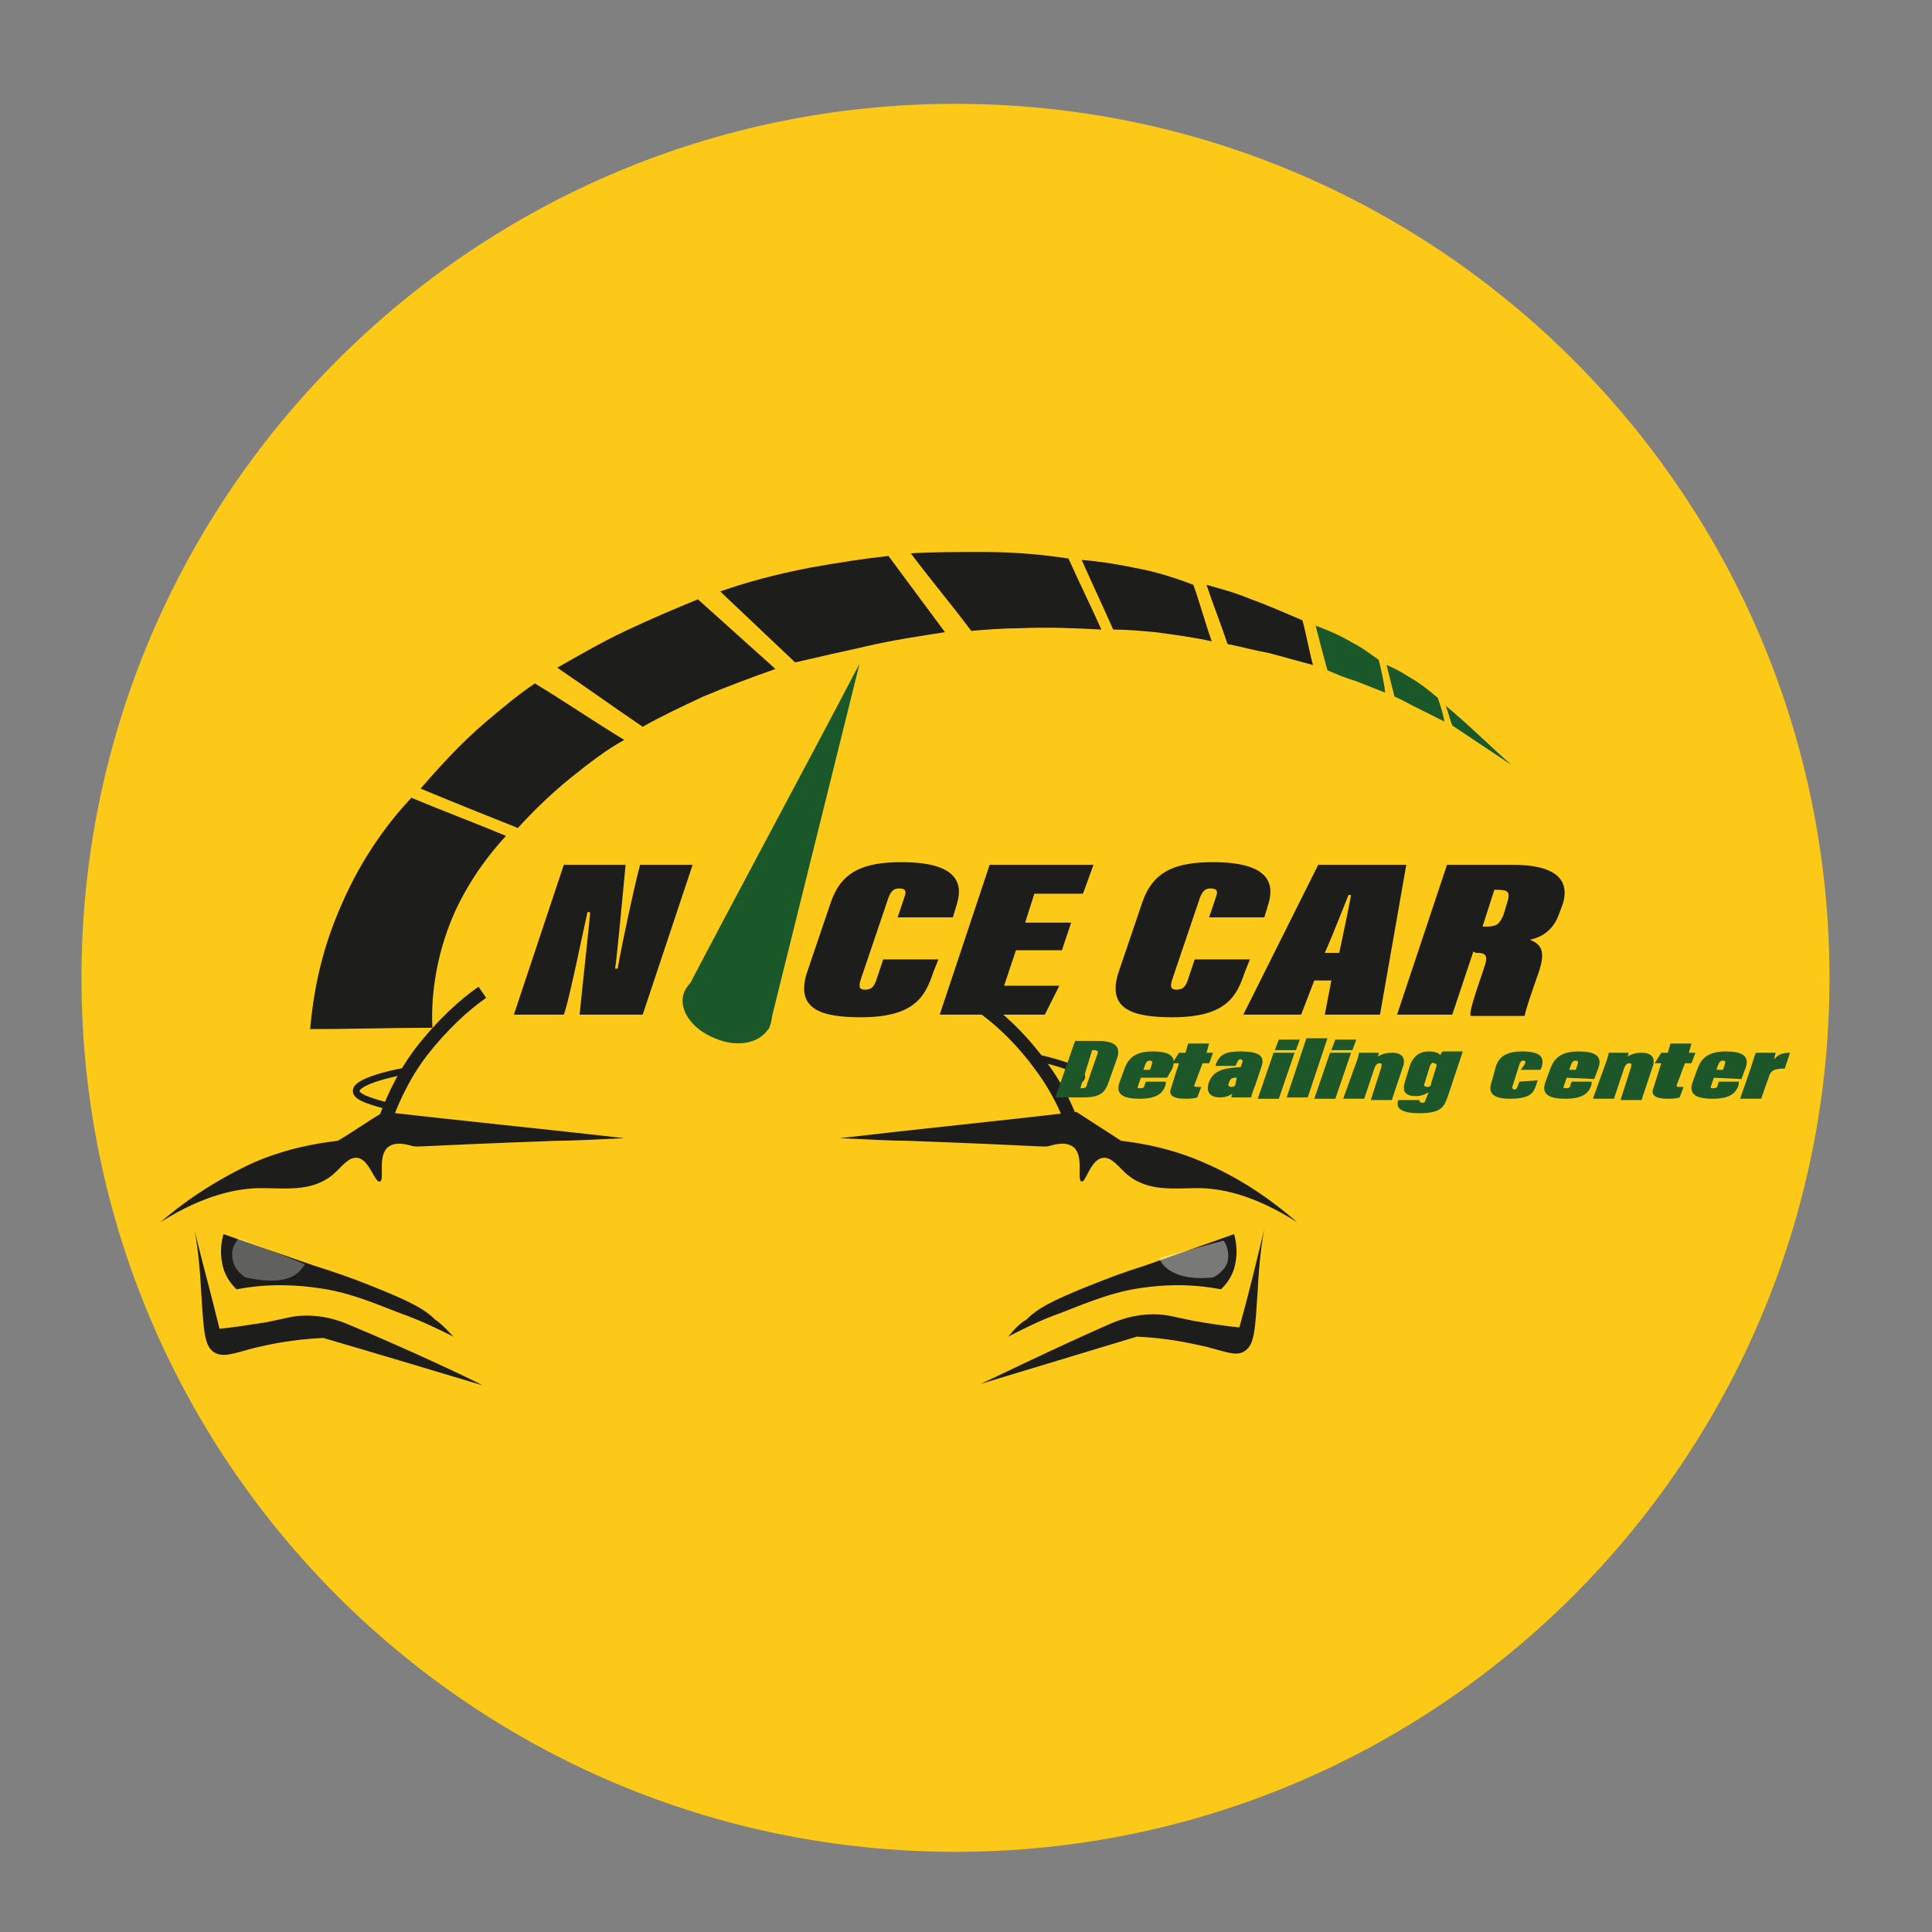
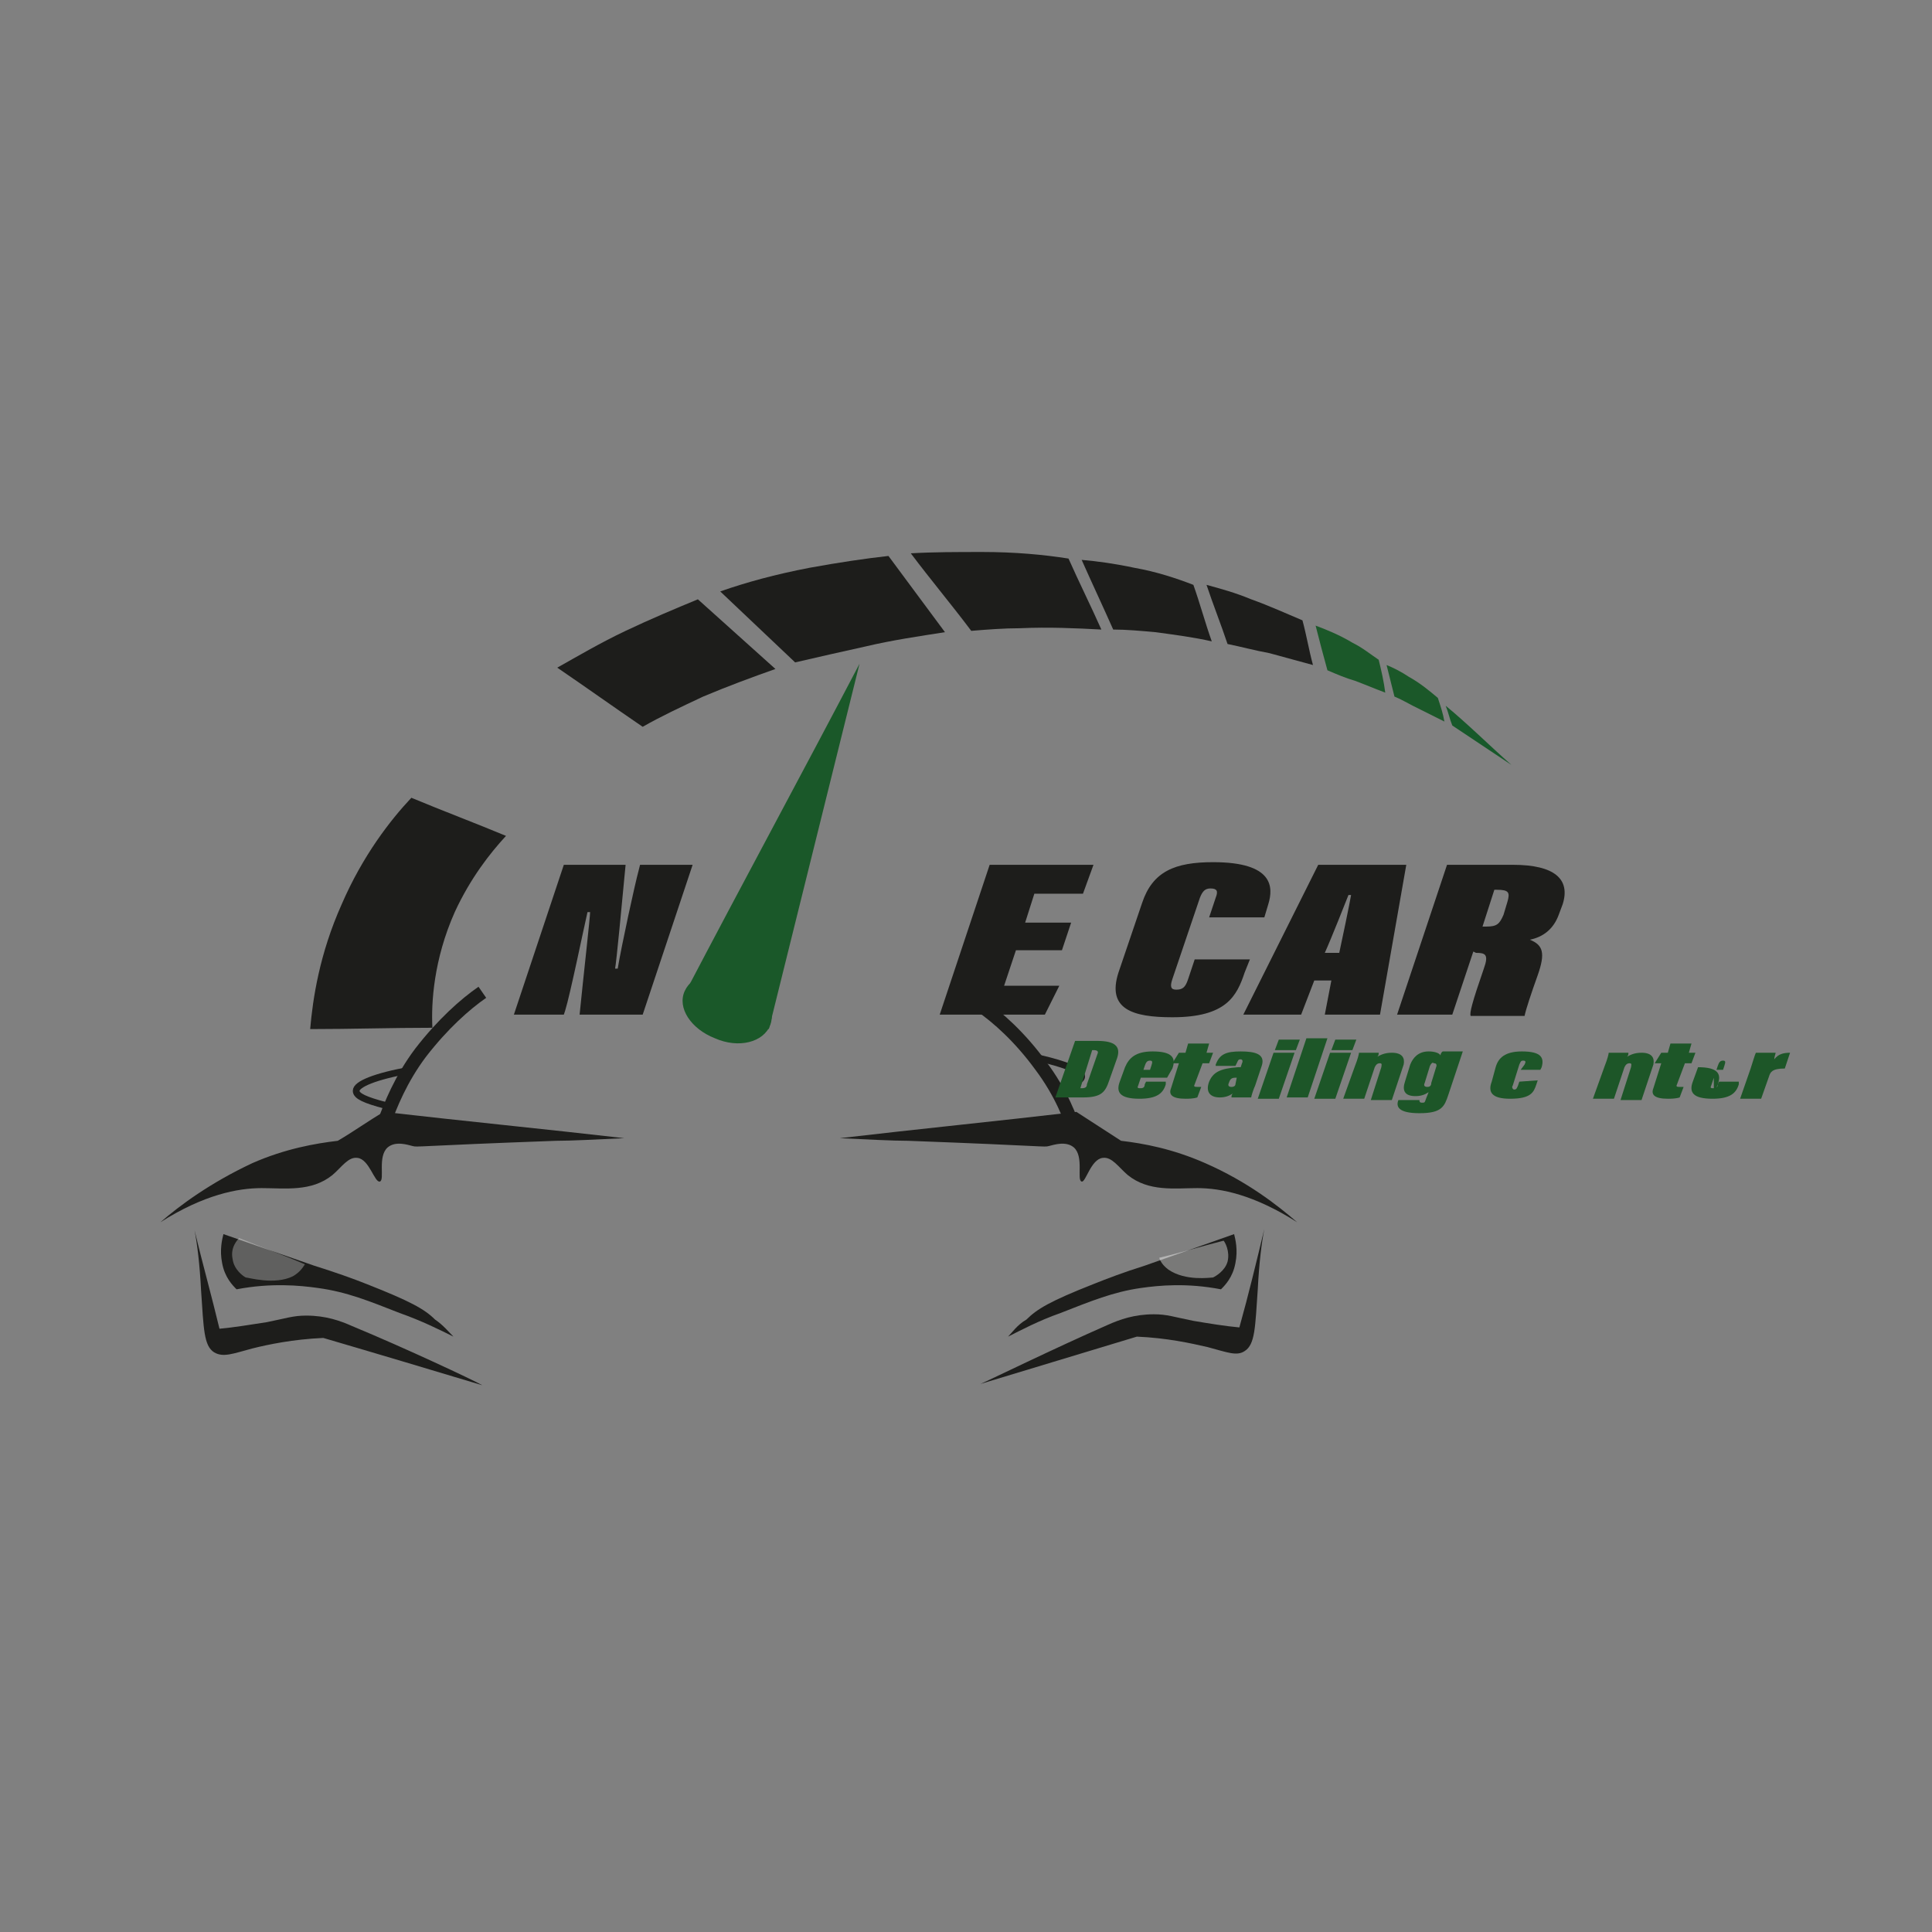
<svg xmlns="http://www.w3.org/2000/svg" id="Шар_1" x="0px" y="0px" viewBox="0 0 147 147" style="enable-background:new 0 0 147 147;" xml:space="preserve">
  <rect x="0" y="0" width="147" height="147" fill="#808080" stroke="none" />
  <style type="text/css"> .st0{fill:#FCC918;} .st1{fill:#1D1D1B;} .st2{fill:#1B5829;} .st3{fill:#17592A;} .st4{fill:none;stroke:#1D1D1B;stroke-width:1.027;stroke-miterlimit:10;} .st5{fill:none;stroke:#1D1D1B;stroke-width:0.513;stroke-miterlimit:10;} .st6{fill:#1A5829;} .st7{fill:#1D5628;} .st8{opacity:0.41;fill:#FFFFFF;enable-background:new ;} .st9{opacity:0.3;fill:#FFFFFF;enable-background:new ;} </style>
-   <path class="st0" d="M72.7,140.9c36.7,0,66.5-29.8,66.5-66.5c0-36.7-29.8-66.5-66.5-66.5C36,7.9,6.2,37.7,6.2,74.4 C6.2,111.2,36,140.9,72.7,140.9z" />
  <path class="st1" d="M38.5,63.6c-2.4-1-4.8-1.9-7.2-2.9c-1.6,1.7-3.7,4.4-5.3,8.1c-1.7,3.8-2.2,7.2-2.4,9.5c3.1,0,6.2-0.1,9.3-0.1 c-0.1-1.9,0.1-5.2,1.7-8.8C35.8,66.8,37.3,64.9,38.5,63.6z" />
-   <path class="st1" d="M39.4,63c-2.5-1-5-2-7.4-3c1.4-1.6,3-3.4,5-5.1c1.3-1.1,2.5-2.1,3.7-2.9c2.3,1.4,4.5,2.9,6.8,4.3 c-1.3,0.7-2.6,1.7-4.1,2.9C41.8,60.5,40.5,61.8,39.4,63L39.4,63z" />
  <path class="st1" d="M60.5,50.4c-1.9-1.8-3.8-3.6-5.7-5.4c2-0.7,4.2-1.3,6.8-1.8c2.2-0.4,4.2-0.7,6-0.9c1.4,1.9,2.9,3.9,4.3,5.8 c-1.9,0.3-4,0.6-6.1,1.1C64,49.6,62.2,50,60.5,50.4z" />
  <path class="st1" d="M73.9,48c-1.5-2-3.1-3.9-4.6-5.9C71,42,72.8,42,74.8,42c2.4,0,4.6,0.2,6.5,0.5c0.8,1.8,1.7,3.6,2.5,5.4 c-1.9-0.1-4-0.2-6.2-0.1C76.4,47.8,75.1,47.9,73.9,48L73.9,48z" />
  <path class="st1" d="M93.4,49c-0.5-1.5-1.1-3-1.6-4.5c1.1,0.3,2.2,0.6,3.4,1.1c1.4,0.5,2.7,1.1,3.9,1.6c0.3,1.1,0.5,2.3,0.8,3.4 c-1.1-0.3-2.2-0.6-3.3-0.9C95.5,49.5,94.4,49.2,93.4,49z" />
  <path class="st2" d="M101,51c-0.3-1.1-0.6-2.2-0.9-3.4c0.8,0.3,1.8,0.7,2.8,1.3c0.8,0.4,1.4,0.9,2,1.3c0.2,0.8,0.4,1.7,0.5,2.5 c-0.8-0.3-1.5-0.6-2.3-0.9C102.4,51.6,101.7,51.3,101,51z" />
  <path class="st2" d="M106.1,53c-0.2-0.8-0.4-1.6-0.6-2.4c0.5,0.2,1.1,0.5,1.7,0.9c0.9,0.5,1.6,1.1,2.2,1.6c0.2,0.6,0.4,1.2,0.5,1.8 c-0.8-0.4-1.6-0.8-2.4-1.2C107.1,53.5,106.6,53.2,106.1,53L106.1,53z" />
  <path class="st3" d="M115,58.2c-1.5-1-3-2-4.5-3c-0.2-0.5-0.3-1-0.5-1.5C111.7,55.1,113.3,56.7,115,58.2z" />
  <path class="st1" d="M36.7,105.4c-4-1.2-8-2.4-12.1-3.6c-2.3,0.1-4.2,0.5-5.4,0.8c-1.5,0.4-2.2,0.7-2.9,0.3c-0.8-0.5-0.8-1.8-1-4.7 c-0.1-2-0.3-3.6-0.5-4.6c0.6,2.5,1.3,5,1.9,7.5c1.1-0.1,2.3-0.3,3.6-0.5c1.5-0.3,2-0.5,3-0.5c1.5,0,2.6,0.4,3.5,0.8 C30.9,102.6,36,105,36.7,105.4L36.7,105.4z" />
  <path class="st1" d="M34.5,101.7c-1-0.5-2.4-1.2-4.1-1.8c-2.3-0.9-4-1.6-6.2-1.9c-1.4-0.2-3.6-0.4-6.2,0.1c-0.3-0.3-0.9-0.9-1.1-2 c-0.2-1,0-1.8,0.1-2.2c2.3,0.8,4.6,1.6,6.9,2.4c1.6,0.5,3,1,4,1.4c3.3,1.3,4.4,1.9,5.2,2.7C33.7,100.8,34.2,101.4,34.5,101.7 L34.5,101.7z" />
  <path class="st1" d="M12.2,93c3.3-2.1,5.9-2.6,7.7-2.6c1.8,0,3.8,0.3,5.4-1c0.7-0.6,1.2-1.4,1.9-1.3c0.9,0.1,1.3,1.9,1.7,1.8 c0.4-0.1-0.2-1.9,0.6-2.6c0.6-0.5,1.5-0.2,1.9-0.1c0.4,0.1,0,0,10.9-0.4c1.2,0,3-0.1,5.2-0.2c-6.1-0.7-12.2-1.3-18.3-2 c-1.2,0.7-2.3,1.5-3.5,2.2c-1.7,0.2-4,0.6-6.5,1.7C16,90,13.7,91.7,12.2,93L12.2,93z" />
  <path class="st4" d="M36.7,75.5c-1.3,0.9-3,2.4-4.7,4.6c-1.5,2-2.3,4-2.8,5.4" />
  <path class="st5" d="M31.3,81.4c-2.8,0.5-4.2,1.1-4.2,1.6c0,0.4,0.7,0.7,2.2,1.1" />
  <path class="st1" d="M74.6,105.3c4-1.2,7.9-2.4,11.9-3.6c2.3,0.1,4.1,0.5,5.4,0.8c1.5,0.4,2.2,0.7,2.8,0.3c0.8-0.5,0.8-1.8,1-4.7 c0.1-2,0.3-3.6,0.5-4.6c-0.6,2.5-1.2,5-1.9,7.5c-1.1-0.1-2.3-0.3-3.5-0.5c-1.5-0.3-2-0.5-3-0.5c-1.5,0-2.6,0.4-3.5,0.8 C80.2,102.6,75.3,105,74.6,105.3L74.6,105.3z" />
  <path class="st1" d="M76.7,101.7c1-0.5,2.3-1.2,4-1.8c2.3-0.9,4-1.6,6.1-1.9c1.4-0.2,3.5-0.4,6.1,0.1c0.3-0.3,0.9-0.9,1.1-2 c0.2-1,0-1.8-0.1-2.2c-2.3,0.8-4.5,1.6-6.8,2.4c-1.6,0.5-2.9,1-3.9,1.4c-3.3,1.3-4.3,1.9-5.1,2.7C77.4,100.8,77,101.4,76.7,101.7 L76.7,101.7z" />
  <path class="st1" d="M98.7,93c-3.3-2.1-5.8-2.6-7.6-2.6c-1.7,0-3.7,0.3-5.3-1c-0.7-0.6-1.2-1.4-1.9-1.3c-0.9,0.1-1.3,1.9-1.6,1.8 c-0.4-0.1,0.2-1.9-0.6-2.6c-0.6-0.5-1.5-0.2-1.9-0.1c-0.4,0.1,0,0-10.7-0.4c-1.2,0-3-0.1-5.2-0.2c6-0.7,12-1.3,18-2 c1.1,0.7,2.3,1.5,3.4,2.2c1.7,0.2,3.9,0.6,6.4,1.7C94.9,89.9,97.2,91.7,98.7,93L98.7,93z" />
  <path class="st4" d="M74.6,76.5c1.3,0.9,3,2.4,4.6,4.6c1.5,2,2.3,4,2.7,5.4" />
  <path class="st5" d="M79,80.5c2.2,0.5,3.3,1,3.3,1.4c0,0.3-0.5,0.5-1.6,0.8" />
  <path class="st6" d="M58.6,78c0.5-1.3-0.5-2.9-2.3-3.6c-1.8-0.7-3.6-0.3-4.2,1s0.5,2.9,2.3,3.6C56.2,79.8,58.1,79.3,58.6,78z" />
  <path class="st6" d="M58.5,78.3l-6.4-2.7c4.4-8.4,8.9-16.7,13.3-25.1C63.1,59.8,60.8,69,58.5,78.3L58.5,78.3z" />
  <path class="st1" d="M39.1,77.2l3.8-11.4h4.7c-0.3,3.2-0.7,7.4-0.8,7.9H47c0.3-1.8,1.3-6.4,1.6-7.5l0.1-0.4h4l-3.8,11.4h-4.8 c0.3-3,0.8-7.4,0.8-7.8h-0.2c-0.3,1.3-1.3,6.2-1.7,7.5l-0.1,0.3L39.1,77.2L39.1,77.2z" />
-   <path class="st1" d="M71.4,73L71,74c-0.6,1.8-1.4,3.4-5.5,3.4c-3,0-5-0.6-4.1-3.4l1.8-5.3c0.8-2.4,2.5-3.1,5.4-3.1 c4.6,0,4.6,1.9,4.2,3.2l-0.3,1h-4.2l0.5-1.5c0.2-0.5,0.1-0.7-0.4-0.7c-0.4,0-0.6,0.2-0.8,0.7l-2.1,6.2c-0.2,0.6-0.1,0.8,0.3,0.8 c0.5,0,0.7-0.2,0.9-0.8l0.5-1.5H71.4z" />
  <path class="st1" d="M80.8,72.3h-3.5L76.4,75h4.2l-1.1,2.2h-8l3.8-11.4h7.9L82.4,68h-3.7L78,70.2h3.5L80.8,72.3z" />
  <path class="st1" d="M95.1,73l-0.4,1c-0.6,1.8-1.4,3.4-5.5,3.4c-3,0-5-0.6-4.1-3.4l1.8-5.3c0.8-2.4,2.5-3.1,5.4-3.1 c4.6,0,4.6,1.9,4.2,3.2l-0.3,1h-4.2l0.5-1.5c0.2-0.5,0.1-0.7-0.4-0.7c-0.4,0-0.6,0.2-0.8,0.7l-2.1,6.2c-0.2,0.6-0.1,0.8,0.3,0.8 c0.5,0,0.7-0.2,0.9-0.8l0.5-1.5H95.1z" />
  <path class="st1" d="M100,74.6l-1,2.6h-4.4l5.7-11.4h6.7L105,77.2h-4.2l0.5-2.6H100L100,74.6z M101.9,72.5c0.2-0.9,0.8-3.8,0.9-4.4 h-0.2c-0.2,0.5-1.3,3.3-1.8,4.4H101.9L101.9,72.5z" />
  <path class="st1" d="M112.1,72.4l-1.6,4.8h-4.2l3.8-11.4h5c3.2,0,4.4,1.1,3.8,3l-0.3,0.8c-0.4,1.1-1.2,1.7-2.2,1.9 c1,0.4,1.2,1,0.6,2.7c-0.5,1.4-0.9,2.6-1,3.1h-4.1c-0.1-0.2,0.1-1,1-3.6c0.4-1.1,0.1-1.2-0.6-1.2L112.1,72.4L112.1,72.4z M112.8,70.5h0.3c0.8,0,1-0.2,1.3-0.9l0.3-1c0.2-0.7,0.1-0.9-0.8-0.9h-0.2L112.8,70.5z" />
  <path class="st7" d="M81.8,79.2h1.7c1.3,0,1.8,0.4,1.5,1.3l-0.6,1.7c-0.3,0.9-0.6,1.3-2,1.3h-2.1L81.8,79.2L81.8,79.2z M82.2,82.8 h0.1c0.3,0,0.4-0.1,0.4-0.3l0.8-2.3c0.1-0.2,0-0.3-0.3-0.3h-0.1L82.2,82.8L82.2,82.8z" />
  <path class="st7" d="M86.8,82l-0.2,0.6c-0.1,0.2,0,0.2,0.2,0.2c0.2,0,0.3-0.1,0.3-0.3l0.1-0.2h1.5l0,0.2c-0.2,0.7-0.7,1.1-2,1.1 c-1.5,0-1.8-0.5-1.5-1.3l0.4-1.1c0.3-0.7,0.8-1.2,2.1-1.2c1.5,0,1.8,0.5,1.5,1.3L88.8,82L86.8,82L86.8,82z M87.5,81.4l0.1-0.3 c0.1-0.3,0.1-0.4-0.1-0.4c-0.2,0-0.3,0.1-0.4,0.4L87,81.4H87.5L87.5,81.4z" />
  <path class="st7" d="M89.7,80.1h0.5l0.2-0.7H92l-0.2,0.7h0.5L92,80.9h-0.5l-0.6,1.6c-0.1,0.2,0,0.2,0.3,0.2c0,0,0.2,0,0.2,0 l-0.3,0.8c-0.3,0.1-0.7,0.1-0.9,0.1c-1,0-1.3-0.3-1.1-0.8l0.6-1.9h-0.5L89.7,80.1L89.7,80.1z" />
  <path class="st7" d="M95.5,82.6c-0.1,0.2-0.3,0.8-0.3,0.9h-1.5c0-0.1,0-0.2,0.1-0.3c-0.3,0.2-0.6,0.3-1,0.3c-0.7,0-1.1-0.4-0.8-1.2 c0.3-0.7,0.8-1,2.2-1.1c0.1,0,0.2,0,0.2,0l0.1-0.3c0.1-0.2,0-0.3-0.1-0.3c-0.2,0-0.2,0.1-0.3,0.3l-0.1,0.2h-1.5l0-0.1 c0.3-0.8,0.8-1,1.9-1c1.1,0,1.9,0.2,1.6,1.1L95.5,82.6L95.5,82.6z M94.1,82c0,0-0.1,0-0.1,0c-0.3,0-0.4,0.1-0.5,0.4 c-0.1,0.2,0,0.3,0.2,0.3c0.2,0,0.3-0.1,0.3-0.2L94.1,82L94.1,82z" />
  <path class="st7" d="M96.9,80.1h1.6l-1.2,3.5h-1.6L96.9,80.1z M97.3,79.1h1.6l-0.3,0.8H97L97.3,79.1z" />
  <path class="st7" d="M97.9,83.5l1.5-4.5h1.6l-1.5,4.5H97.9z" />
  <path class="st7" d="M101.2,80.1h1.6l-1.2,3.5h-1.6L101.2,80.1z M101.6,79.1h1.6l-0.3,0.8h-1.6L101.6,79.1z" />
  <path class="st7" d="M103.1,81.1c0.2-0.5,0.3-0.9,0.3-1h1.5c0,0.1,0,0.2-0.1,0.3c0.2-0.1,0.5-0.3,1.1-0.3c0.8,0,1,0.4,0.9,0.9 l-0.9,2.7h-1.6l0.8-2.5c0-0.1,0.1-0.3-0.1-0.3c-0.2,0-0.3,0.1-0.4,0.3l-0.8,2.4h-1.6L103.1,81.1L103.1,81.1z" />
  <path class="st7" d="M110.2,83.3c-0.3,0.9-0.5,1.4-2.2,1.4c-1.6,0-1.8-0.5-1.6-1l0,0h1.6l0,0c0,0.1,0,0.2,0.2,0.2 c0.2,0,0.2,0,0.3-0.3l0.2-0.5c-0.3,0.2-0.6,0.3-1,0.3c-0.9,0-1-0.5-0.8-1.1l0.4-1.3c0.2-0.5,0.6-1,1.4-1c0.4,0,0.8,0.1,0.9,0.3 c0-0.1,0.1-0.3,0.2-0.3h1.5c-0.1,0.3-0.2,0.6-0.4,1.2L110.2,83.3L110.2,83.3z M108.8,81.1l-0.4,1.3c-0.1,0.2,0,0.3,0.2,0.3 s0.3-0.1,0.3-0.3l0.4-1.3c0-0.1,0-0.2-0.2-0.2C109,80.8,108.9,80.9,108.8,81.1L108.8,81.1z" />
  <path class="st7" d="M117,82.2l-0.1,0.3c-0.2,0.6-0.4,1.1-2,1.1c-1.4,0-1.7-0.5-1.4-1.3l0.3-1.1c0.2-0.7,0.7-1.2,2-1.2 c1.5,0,1.7,0.5,1.5,1.2l-0.1,0.2h-1.5L116,81c0.1-0.2,0.1-0.3-0.1-0.3c-0.2,0-0.2,0.1-0.3,0.3l-0.5,1.6c-0.1,0.1,0,0.3,0.1,0.3 c0.2,0,0.2-0.1,0.3-0.3l0.1-0.3L117,82.2L117,82.2z" />
-   <path class="st7" d="M119.2,82l-0.2,0.6c-0.1,0.2,0,0.2,0.2,0.2c0.2,0,0.3-0.1,0.3-0.3l0.1-0.2h1.5l0,0.2c-0.2,0.7-0.7,1.1-2,1.1 c-1.5,0-1.8-0.5-1.5-1.3l0.4-1.1c0.3-0.7,0.8-1.2,2.1-1.2c1.5,0,1.8,0.5,1.5,1.3l-0.3,0.8L119.2,82L119.2,82z M119.9,81.4l0.1-0.3 c0.1-0.3,0.1-0.4-0.1-0.4c-0.2,0-0.3,0.1-0.4,0.4l-0.1,0.3H119.9z" />
  <path class="st7" d="M122.1,81.1c0.2-0.5,0.3-0.9,0.3-1h1.5c0,0.1,0,0.2-0.1,0.3c0.2-0.1,0.5-0.3,1.1-0.3c0.8,0,1,0.4,0.9,0.9 l-0.9,2.7h-1.6l0.8-2.5c0-0.1,0.1-0.3-0.1-0.3c-0.2,0-0.3,0.1-0.4,0.3l-0.8,2.4h-1.6L122.1,81.1L122.1,81.1z" />
  <path class="st7" d="M126.4,80.1h0.5l0.2-0.7h1.6l-0.2,0.7h0.5l-0.3,0.8h-0.5l-0.6,1.6c-0.1,0.2,0,0.2,0.3,0.2c0,0,0.2,0,0.2,0 l-0.3,0.8c-0.3,0.1-0.7,0.1-0.9,0.1c-1,0-1.3-0.3-1.1-0.8l0.6-1.9h-0.5L126.4,80.1L126.4,80.1z" />
  <path class="st7" d="M133.2,81.3c0.2-0.6,0.3-1,0.4-1.2h1.5c0,0.1-0.1,0.3-0.1,0.5c0.3-0.4,0.7-0.5,1.2-0.5l-0.4,1.2 c-1,0-1.1,0.3-1.2,0.6l-0.6,1.7h-1.6L133.2,81.3L133.2,81.3z" />
-   <path class="st7" d="M130.4,82l-0.2,0.6c-0.1,0.2,0,0.2,0.2,0.2c0.2,0,0.3-0.1,0.3-0.3l0.1-0.2h1.5l0,0.2c-0.2,0.7-0.7,1.1-2,1.1 c-1.5,0-1.8-0.5-1.5-1.3l0.4-1.1c0.3-0.7,0.8-1.2,2.1-1.2c1.5,0,1.8,0.5,1.5,1.3l-0.3,0.8L130.4,82L130.4,82z M131.1,81.4l0.1-0.3 c0.1-0.3,0.1-0.4-0.1-0.4c-0.2,0-0.3,0.1-0.4,0.4l-0.1,0.3H131.1z" />
+   <path class="st7" d="M130.4,82l-0.2,0.6c-0.1,0.2,0,0.2,0.2,0.2c0.2,0,0.3-0.1,0.3-0.3l0.1-0.2h1.5l0,0.2c-0.2,0.7-0.7,1.1-2,1.1 c-1.5,0-1.8-0.5-1.5-1.3l0.4-1.1c1.5,0,1.8,0.5,1.5,1.3l-0.3,0.8L130.4,82L130.4,82z M131.1,81.4l0.1-0.3 c0.1-0.3,0.1-0.4-0.1-0.4c-0.2,0-0.3,0.1-0.4,0.4l-0.1,0.3H131.1z" />
  <path class="st8" d="M92.3,97.2c0.2-0.1,0.9-0.5,1.1-1.2c0.2-0.8-0.2-1.5-0.3-1.6c-1.6,0.4-3.2,0.9-4.9,1.3c0.1,0.3,0.3,0.6,0.7,0.9 C90.2,97.5,92.1,97.2,92.3,97.2L92.3,97.2z" />
  <path class="st1" d="M84.7,47.9c-0.8-1.8-1.6-3.5-2.4-5.3c1.2,0.1,2.6,0.3,4,0.6c1.7,0.3,3.2,0.8,4.5,1.3c0.5,1.4,0.9,2.9,1.4,4.3 c-1.3-0.3-2.8-0.5-4.3-0.7C86.8,48,85.7,47.9,84.7,47.9z" />
  <path class="st1" d="M48.9,55.3c-2.2-1.5-4.3-3-6.5-4.5c1.6-0.9,3.3-1.9,5.2-2.8c1.9-0.9,3.8-1.7,5.5-2.4c2,1.8,3.9,3.5,5.9,5.3 c-1.7,0.6-3.6,1.3-5.5,2.1C51.8,53.8,50.3,54.5,48.9,55.3z" />
  <path class="st9" d="M18.7,97.2c-0.2-0.1-0.9-0.6-1-1.4c-0.2-0.9,0.4-1.5,0.5-1.6c1.7,0.7,3.4,1.3,5,2c-0.2,0.3-0.4,0.6-0.9,0.9 C20.9,97.8,18.9,97.2,18.7,97.2z" />
</svg>